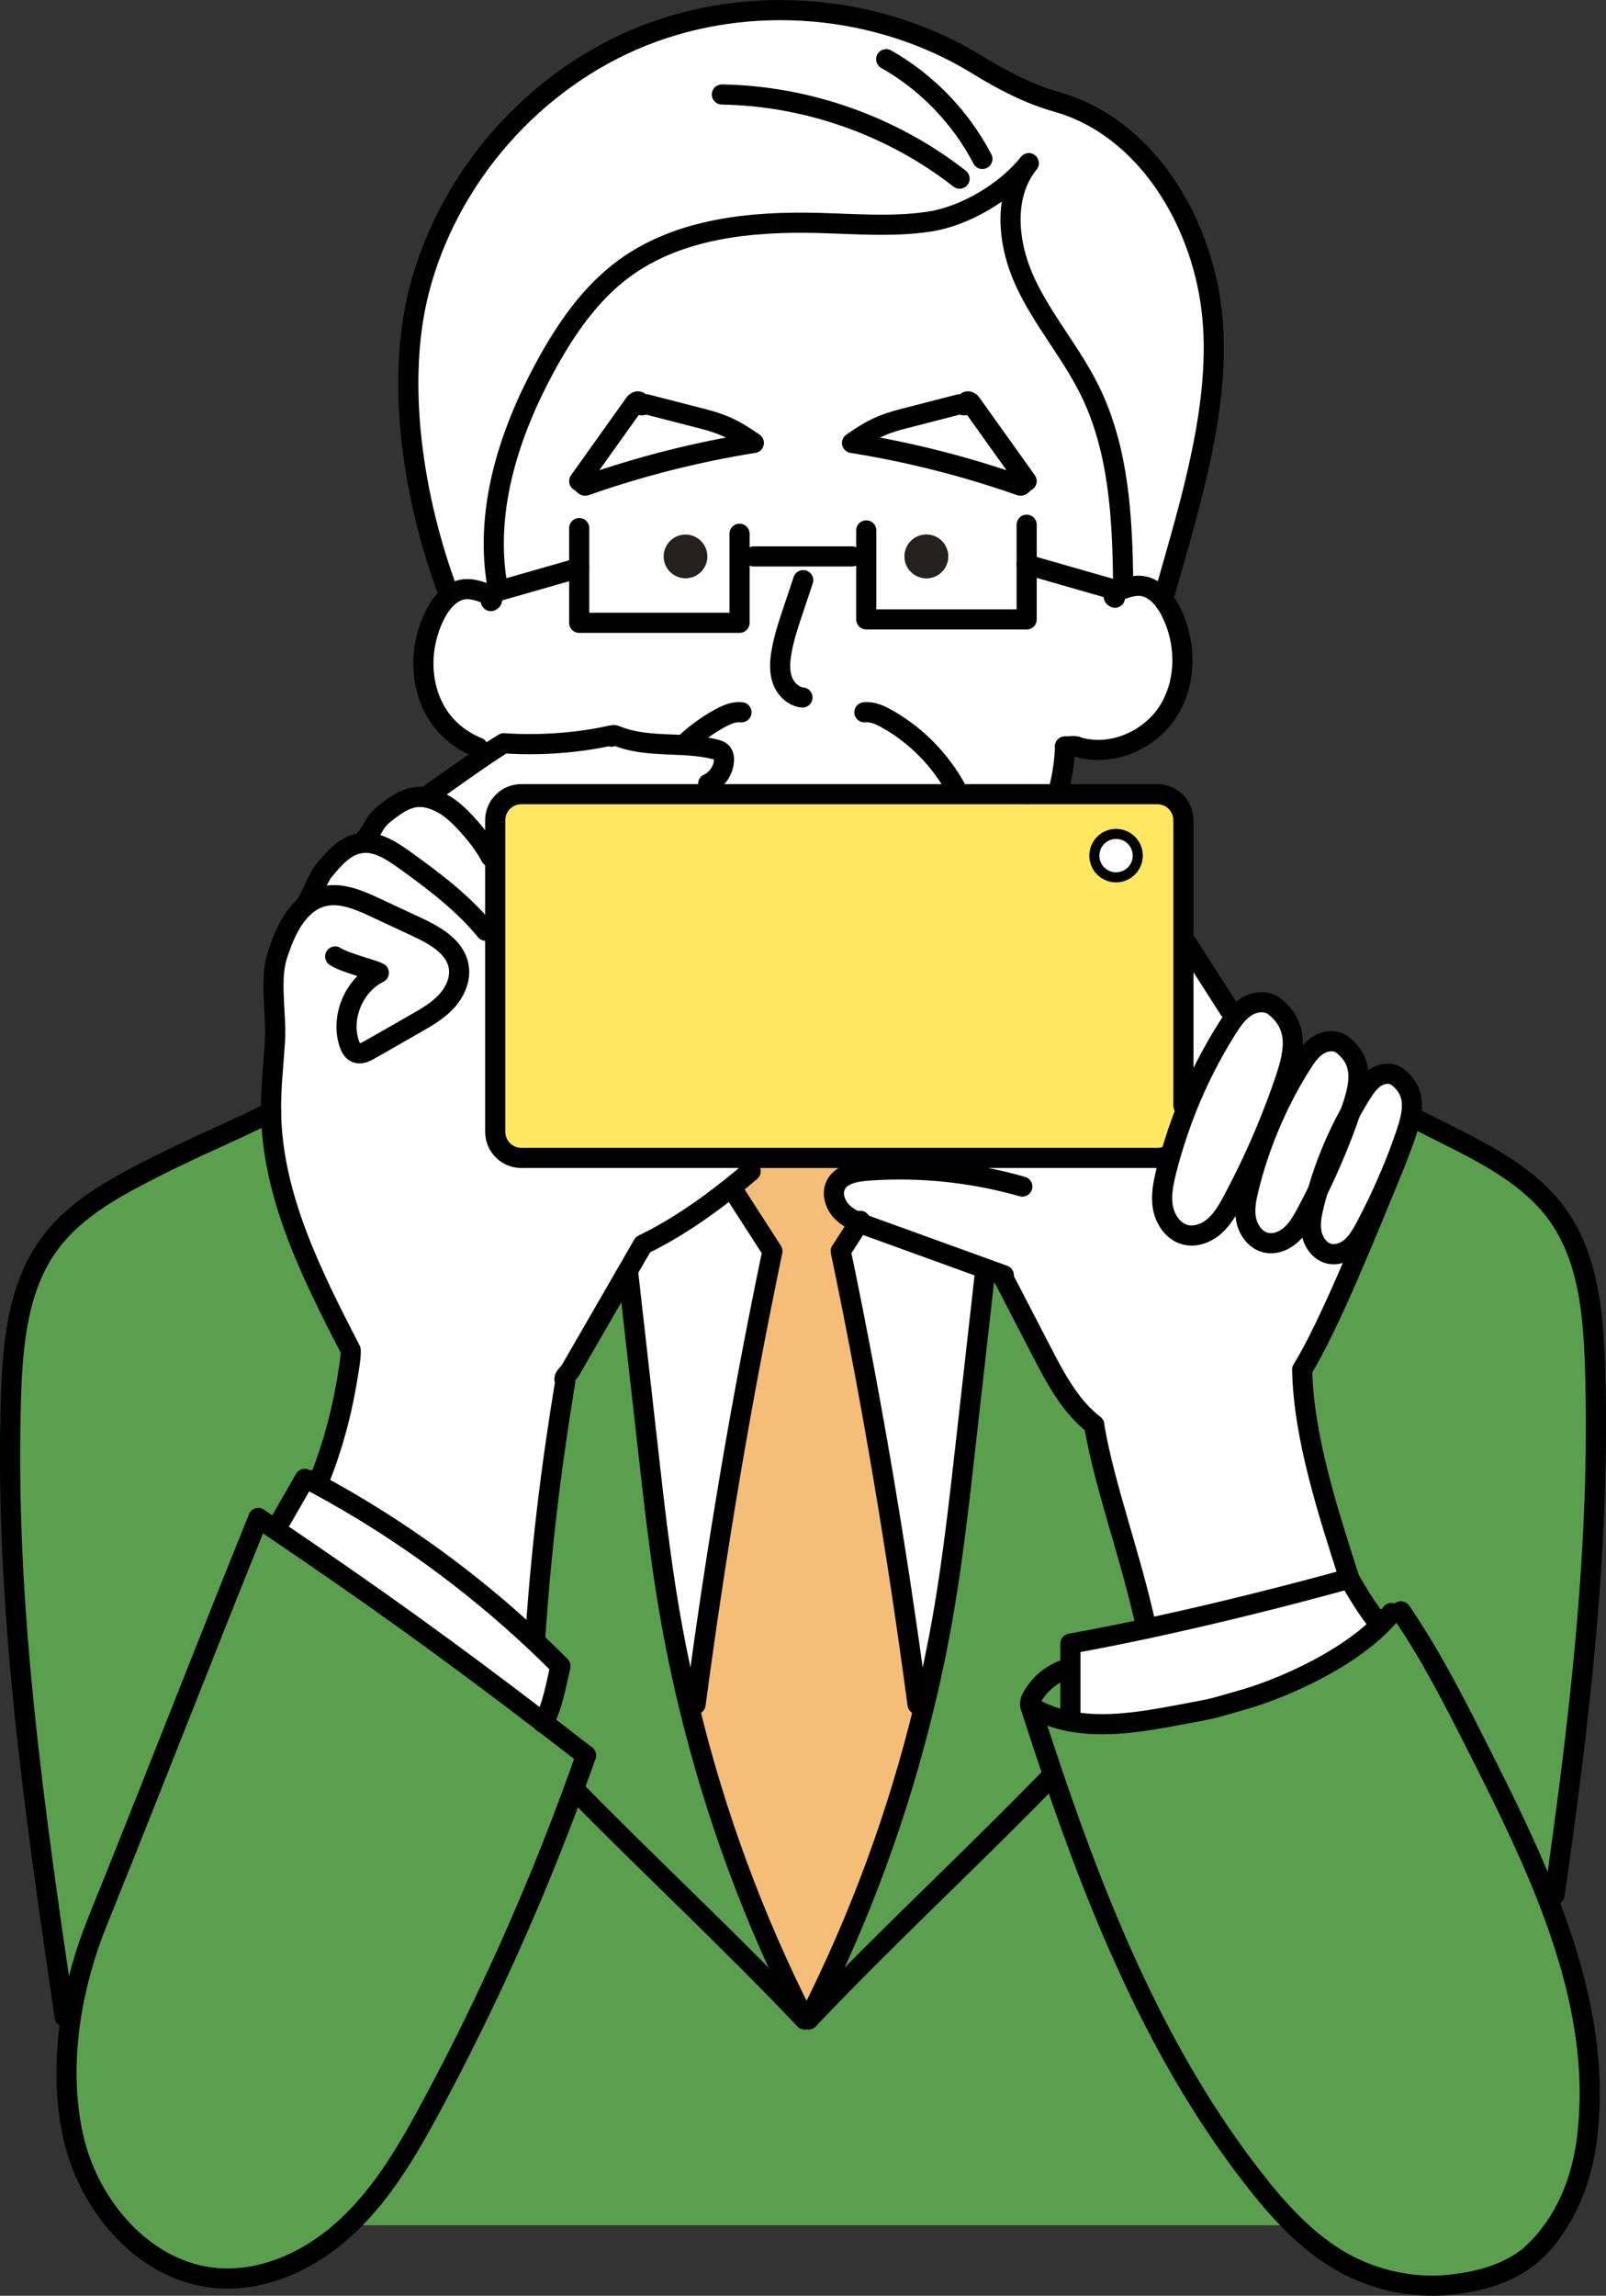
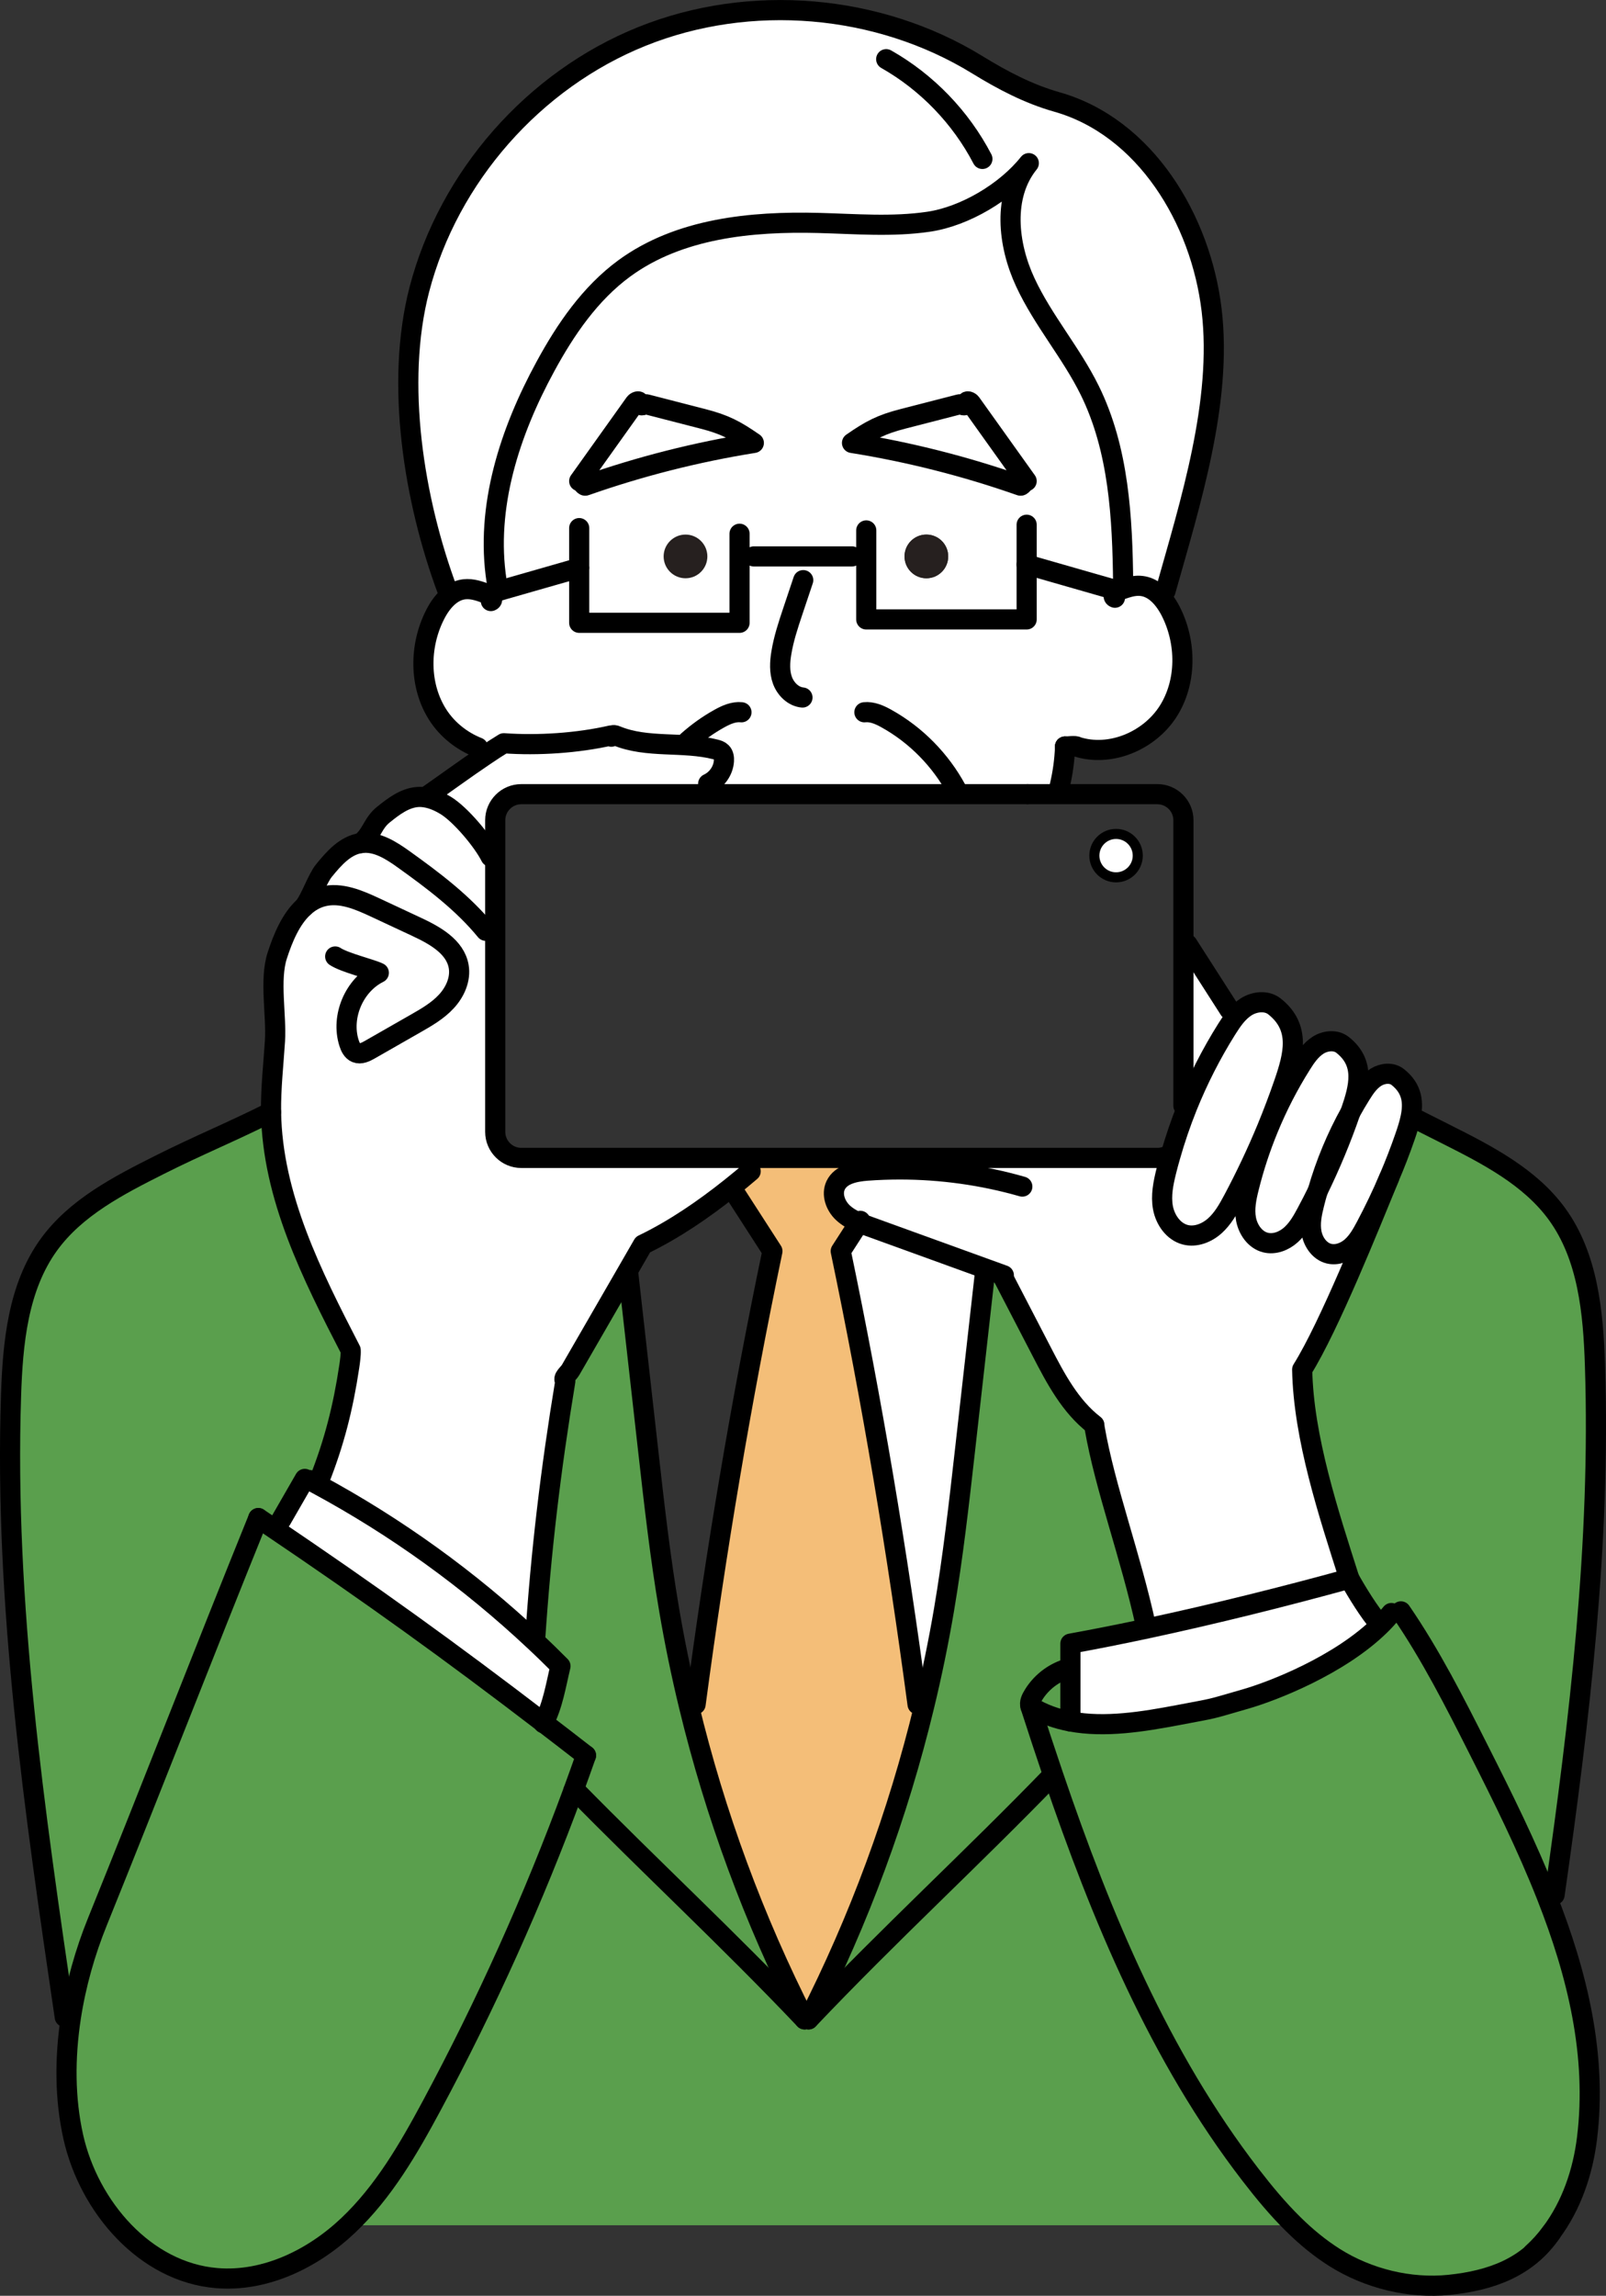
<svg xmlns="http://www.w3.org/2000/svg" id="_レイヤー_2" data-name="レイヤー_2" viewBox="0 0 319.01 455.76">
  <rect x="0" y="0" width="319.01" height="455.76" fill="#333333" stroke="none" />
  <defs>
    <style>
      .cls-1 {
        stroke-width: 4px;
      }

      .cls-1, .cls-2 {
        fill: none;
        stroke: #000;
        stroke-linecap: round;
        stroke-linejoin: round;
      }

      .cls-3 {
        fill: #5a9f4d;
      }

      .cls-2 {
        stroke-width: 2px;
      }

      .cls-4 {
        fill: #26201f;
      }

      .cls-5 {
        fill: #fff;
      }

      .cls-6 {
        fill: #ffe85f;
      }

      .cls-7 {
        fill: #f4be78;
      }
    </style>
  </defs>
  <g id="_レイヤー_1-2" data-name="レイヤー_1">
    <g>
      <g>
        <path class="cls-3" d="M187.51,319.6c1.78-10.49,2.98-21.08,4.17-31.65,1.3-11.61,2.61-23.21,3.92-34.81l.43-1.19c1.12.41,2.25.81,3.37,1.22-.26-.11-.24.19-.11.45,2.54,4.9,5.08,9.8,7.62,14.69,2.77,5.36,5.69,10.89,10.47,14.57l.05.55c2.1,12.08,7.13,25.31,10.17,39.29l.13.59c-5.11,1.09-10.16,2.09-15.11,2.99v5.23h-1.37c-2.46.93-4.59,2.7-5.96,4.94-.44.72-.86,1.49-.6,2.29,1.47,4.56,2.97,9.12,4.52,13.68l-.25.09c-15.84,16.36-32.11,31.25-48.36,48.36,10.06-19.75,17.78-40.68,22.98-62.22,1.53-6.31,2.84-12.67,3.93-19.07Z" />
-         <path class="cls-5" d="M145.76,236.49c2.56,3.96,5.11,7.92,7.67,11.89-6.25,29.93-11.22,59.63-15.26,89.97l-1.32.32c-1.53-6.31-2.84-12.67-3.93-19.07-1.79-10.49-2.98-21.08-4.17-31.65-1.31-11.61-2.61-23.21-3.92-34.81l-.46-.27c1.11-1.93,2.22-3.86,3.34-5.79,6.17-2.97,12.04-6.99,17.47-11.32l.58.73Z" />
        <path class="cls-3" d="M159.83,400.89c-15.34-16.15-30.71-30.33-45.71-45.63l-.13-.05c.82-2.24,1.62-4.47,2.41-6.72-2.89-2.24-5.68-4.4-8.41-6.48,1.83-3.48,2.42-7.43,3.34-11.25-1.68-1.69-3.38-3.35-5.12-4.97l.07-.08c1.17-17.77,3.11-33.95,6.01-51.52-.65-.63.61-1.45,1.06-2.24,3.67-6.36,7.34-12.72,11.02-19.08l.46.27c1.31,11.6,2.61,23.2,3.92,34.81,1.19,10.57,2.38,21.16,4.17,31.65,1.09,6.4,2.4,12.76,3.93,19.07,5.2,21.54,12.92,42.47,22.98,62.22Z" />
        <path class="cls-5" d="M227.6,322.72c-3.04-13.98-8.07-27.21-10.17-39.29l-.05-.55c-4.78-3.68-7.7-9.21-10.47-14.57-2.54-4.89-5.08-9.79-7.62-14.69-.13-.26-.15-.56.11-.45-1.12-.41-2.25-.81-3.37-1.22-7.81-2.82-15.61-5.65-23.42-8.48-.65-.24-1.32-.48-1.96-.75-1.19-.51-2.33-1.12-3.26-2.01-1.44-1.37-2.25-3.6-1.4-5.4,1.04-2.18,3.84-2.73,6.25-2.91,2.16-.16,4.32-.24,6.48-.24v-2.29h51.17c.72,0,1.4-.15,2.02-.41l.53.15c-.28.96-.54,1.93-.78,2.9-.59,2.38-1.1,4.86-.65,7.27.46,2.41,2.08,4.75,4.46,5.35,2.05.52,4.25-.36,5.83-1.77s2.64-3.29,3.64-5.16c2.47-4.63,4.72-9.39,6.73-14.24l.25.1c-1.56,3.79-2.85,7.7-3.84,11.69-.52,2.06-.96,4.2-.57,6.29.4,2.09,1.8,4.11,3.86,4.63,1.78.45,3.69-.3,5.05-1.52,1.37-1.22,2.29-2.86,3.15-4.47.75-1.4,1.48-2.82,2.18-4.25-.27.89-.51,1.78-.73,2.68-.46,1.84-.85,3.76-.5,5.62.35,1.87,1.61,3.68,3.44,4.14,1.59.4,3.3-.27,4.52-1.36s2.04-2.55,2.81-3.99c1.68-3.16,3.23-6.39,4.63-9.68h.01c-3.83,9.29-11.93,29.52-17.27,38.04.25,13.54,5.28,28.69,9.37,41.52-12.88,3.54-26.74,7.01-40.3,9.91l-.13-.59Z" />
        <path class="cls-3" d="M107.99,342.01c2.73,2.08,5.52,4.24,8.41,6.48-.79,2.25-1.59,4.48-2.41,6.72-.03.09-.07.19-.1.28-7.91,21.49-17.33,42.42-28.17,62.59-4.58,8.52-9.51,17.03-16.53,23.68-7.02,6.65-16.5,11.29-26.14,10.49-14.21-1.17-25.36-14.11-28.49-28.02-1.7-7.59-1.71-15.69-.5-23.64,1.01-6.61,2.86-13.11,5.3-19.12,10.73-26.51,21.21-53.59,31.95-80.1.76.51,1.52,1.02,2.27,1.53,20.31,13.71,35.8,24.86,54.41,39.11Z" />
        <path class="cls-3" d="M205.29,336.47c1.37-2.24,3.5-4.01,5.96-4.94h1.37v10.21c-2.79-.52-5.46-1.46-7.93-2.98-.26-.8.16-1.57.6-2.29Z" />
        <path class="cls-7" d="M178.72,229.87v2.29c-2.16,0-4.32.08-6.48.24v-2.53h6.48Z" />
        <path class="cls-5" d="M261.75,236.43c2.48-5.07,4.66-10.29,6.5-15.63.66-1.19,1.35-2.37,2.07-3.52.81-1.3,1.7-2.61,3-3.43,1.3-.81,3.11-1,4.31-.05,2.95,2.32,3.2,5.15,2.53,8.22-.25,1.18-.64,2.39-1.07,3.63-.96,2.77-2.01,5.5-3.17,8.19-1.4,3.29-2.95,6.52-4.63,9.68-.77,1.44-1.59,2.9-2.81,3.99s-2.93,1.76-4.52,1.36c-1.83-.46-3.09-2.27-3.44-4.14-.35-1.86.04-3.78.5-5.62.22-.9.46-1.79.73-2.68Z" />
        <path class="cls-5" d="M121.35,146.01c.09.29.05.32.24.07.18-.24.56-.14.84-.02,6.15,2.55,13.25,1.07,19.7,2.72.42.11.86.24,1.17.55.45.43.54,1.11.5,1.74-.13,1.92-1.38,3.72-3.13,4.52v2.07h-37.12c-2.86,0-5.18,2.32-5.18,5.17v7.24h-.91c-1.56-3.11-5.98-8.38-8.95-10.19-1.22-.73-2.56-1.34-3.95-1.56h0s.02-.11.02-.11c3.32-2.3,7.79-5.57,11.76-8.24,1.32-.9,2.59-1.72,3.74-2.42,6.78.49,14.65-.03,21.27-1.54Z" />
        <path class="cls-3" d="M256.8,441.76H69.19c7.02-6.65,11.95-15.16,16.53-23.68,10.84-20.17,20.26-41.1,28.17-62.59.03-.09.07-.19.1-.28l.13.05c15,15.3,30.37,29.48,45.71,45.63h.77c16.25-17.11,32.52-32,48.36-48.36l.25-.09c9.57,28.13,21.13,55.88,39.19,79.31,2.65,3.44,5.45,6.82,8.55,9.86l-.15.15Z" />
        <path class="cls-5" d="M223.1,115.9c-.14-13.11-.84-26.65-6.64-38.41-3.68-7.47-9.28-13.88-12.79-21.43-3.52-7.54-4.55-17.2.69-23.67-4.53,5.71-12.7,10.57-19.91,11.63s-14.54.43-21.82.24c-13.46-.35-27.75,1.07-38.62,9.02-6.78,4.97-11.66,12.09-15.67,19.47-7.1,13.02-11.96,27.95-9.7,42.6l.55,1.92-2.33.67c-1.5-.57-3.08-1.15-4.68-.95-.98.12-1.87.53-2.66,1.11l-.59-.74c-6.73-18-10.47-41.31-5.63-59.9,5.83-22.38,22.73-41.59,44.19-50.22,21.46-8.63,46.95-6.48,66.66,5.63,4.97,3.06,10.15,5.78,15.77,7.37,17.54,4.96,28.62,23.28,30.76,41.38,2.14,18.11-4.23,38.19-9.18,55.74l-2.04.08c-.79-.58-1.68-.99-2.67-1.11-1.08-.14-2.15.09-3.2.42l-.49-.85Z" />
        <path class="cls-4" d="M136.17,106.12c2.39,0,4.34,1.95,4.34,4.34s-1.95,4.34-4.34,4.34-4.35-1.94-4.35-4.34,1.95-4.34,4.35-4.34Z" />
        <circle class="cls-5" cx="221.69" cy="169.86" r="4.31" />
        <path class="cls-3" d="M309.28,241.01c6.17,8.49,7.2,19.58,7.54,30.07,1.15,35.16-3.04,70.2-8.02,105.07l-1.59.24c-3.9-9.91-8.72-19.61-13.48-29.02-4.74-9.39-9.51-18.81-15.46-27.48l-1.89.33c-.67.82-1.4,1.61-2.17,2.37l-.19-.18c-1.97-2.2-4.55-6.42-5.99-9.01-4.09-12.83-9.12-27.98-9.37-41.52,5.34-8.52,13.44-28.75,17.27-38.04h-.01c1.16-2.69,2.21-5.42,3.17-8.19.43-1.24.82-2.45,1.07-3.63l1.51.33c1.9.96,3.8,1.91,5.7,2.87,8.13,4.09,16.56,8.44,21.91,15.79Z" />
        <path class="cls-5" d="M111.33,330.76c-.92,3.82-1.51,7.77-3.34,11.25-18.61-14.25-34.1-25.4-54.41-39.11l2.29-1.2c1.56-2.7,3.11-5.41,4.67-8.11l.93.23c.52.27,1.03.55,1.55.84,15.66,8.45,30.21,18.94,43.19,31.13,1.74,1.62,3.44,3.28,5.12,4.97Z" />
        <path class="cls-3" d="M308.13,443.21h.01c-4.68,6.82-11.8,9.51-20.29,10.38-7.81.8-16.09-1.23-22.74-5.42-2.96-1.87-5.66-4.1-8.16-6.56-3.1-3.04-5.9-6.42-8.55-9.86-18.06-23.43-29.62-51.18-39.19-79.31-1.55-4.56-3.05-9.12-4.52-13.68,2.47,1.52,5.14,2.46,7.93,2.98,6.87,1.3,14.45.05,21.49-1.28,7.88-1.5,5.54-.94,13.25-3.16,5.46-1.56,18.72-6.7,26.85-14.71.77-.76,1.5-1.55,2.17-2.37l1.89-.33c5.95,8.67,10.72,18.09,15.46,27.48,4.76,9.41,9.58,19.11,13.48,29.02,6.14,15.55,10.05,31.65,8.03,48.08-.82,6.72-3.1,13.39-7.11,18.74Z" />
        <path class="cls-5" d="M211.56,148.19s-.03.01,0,.01c-.09,2.65-.45,5.26-1.06,7.83v1.63h-69.83v-2.07c1.75-.8,3-2.6,3.13-4.52.04-.63-.05-1.31-.5-1.74-.31-.31-.75-.44-1.17-.55-6.45-1.65-13.55-.17-19.7-2.72-.28-.12-.66-.22-.84.02-.19.25-.15.22-.24-.07-6.62,1.51-14.49,2.03-21.27,1.54-1.15.7-2.42,1.52-3.74,2.42l-1.4-1.58c-3.23-1.27-6.09-3.55-7.97-6.47-3.75-5.84-3.7-13.71-.54-19.9.75-1.48,1.78-2.95,3.09-3.92.79-.58,1.68-.99,2.66-1.11,1.6-.2,3.18.38,4.68.95l2.33-.67,15.86-4.54v10.91h31.85v-13.18h25.17v12.51h31.86v-10.9l18.18,5.21c.49-.18.98-.37,1.48-.53,1.05-.33,2.12-.56,3.2-.42.99.12,1.88.53,2.67,1.11,1.3.97,2.33,2.43,3.09,3.91,3.15,6.19,3.21,14.06-.54,19.91-3.76,5.84-11.47,9.09-18.09,6.98-.09-.26-2.13-.03-2.36-.04h0Z" />
        <path class="cls-5" d="M192.88,80.04c3.69,5.16,7.37,10.31,11.05,15.47-.25-.21-.94,1.01-1.24.9-10.87-3.82-22.08-6.66-33.45-8.48,3.66-2.54,5.77-3.66,10.08-4.77,3.69-.95,7.39-1.9,11.08-2.85.31-.08.69-.14.9.1s.9-.27.72-.54c.04-.38.64-.14.86.17Z" />
        <path class="cls-5" d="M243.68,204.29c-3.07,4.89-5.7,10.05-7.86,15.41l-.75-.19v-32.05h.81c2.78,4.33,5.56,8.66,8.33,12.99l1.18,1.39c-.63.77-1.18,1.61-1.71,2.45Z" />
        <path class="cls-5" d="M274.21,322.59c-8.13,8.01-21.39,13.15-26.85,14.71-7.71,2.22-5.37,1.66-13.25,3.16-7.04,1.33-14.62,2.58-21.49,1.28v-15.44c4.95-.9,10-1.9,15.11-2.99,13.56-2.9,27.42-6.37,40.3-9.91,1.44,2.59,4.02,6.81,5.99,9.01l.19.18Z" />
        <path class="cls-5" d="M127.68,80.41c-.22.24-.9-.27-.72-.54-.04-.38-.64-.14-.87.17-3.68,5.16-7.36,10.31-11.04,15.47.25-.21.93,1.01,1.23.9,10.87-3.82,22.08-6.66,33.46-8.48-3.67-2.54-5.77-3.66-10.09-4.77l-11.07-2.85c-.31-.08-.69-.14-.9.1ZM203.93,95.51c-3.68-5.16-7.36-10.31-11.05-15.47-.22-.31-.82-.55-.86-.17.18.27-.51.78-.72.54s-.59-.18-.9-.1c-3.69.95-7.39,1.9-11.08,2.85-4.31,1.11-6.42,2.23-10.08,4.77,11.37,1.82,22.58,4.66,33.45,8.48.3.11.99-1.11,1.24-.9ZM222.11,117.28l-18.18-5.21v10.9h-31.86v-12.51h-25.17v13.18h-31.85v-10.91l-15.86,4.54-.55-1.92c-2.26-14.65,2.6-29.58,9.7-42.6,4.01-7.38,8.89-14.5,15.67-19.47,10.87-7.95,25.16-9.37,38.62-9.02,7.28.19,14.61.82,21.82-.24s15.38-5.92,19.91-11.63c-5.24,6.47-4.21,16.13-.69,23.67,3.51,7.55,9.11,13.96,12.79,21.43,5.8,11.76,6.5,25.3,6.64,38.41l.49.85c-.5.16-.99.35-1.48.53ZM188.35,110.46c0-2.39-1.94-4.34-4.34-4.34s-4.34,1.95-4.34,4.34,1.95,4.34,4.34,4.34,4.34-1.94,4.34-4.34ZM140.51,110.46c0-2.39-1.95-4.34-4.34-4.34s-4.35,1.95-4.35,4.34,1.95,4.34,4.35,4.34,4.34-1.94,4.34-4.34Z" />
-         <path class="cls-6" d="M229.89,229.87h-126.34c-2.86,0-5.18-2.32-5.18-5.18v-61.86c0-2.85,2.32-5.17,5.18-5.17h126.34c2.86,0,5.18,2.32,5.18,5.17v56.68l.75.19c-1.3,3.24-2.43,6.55-3.38,9.91l-.53-.15c-.62.26-1.3.41-2.02.41ZM226,169.86c0-2.38-1.93-4.31-4.31-4.31s-4.31,1.93-4.31,4.31,1.93,4.31,4.31,4.31,4.31-1.93,4.31-4.31Z" />
        <path class="cls-3" d="M69.66,268.03c.05.88-.13,2.23-.28,3.23-1.22,8.14-2.98,15.11-6.02,22.76l-.34.64c-.52-.29-1.03-.57-1.55-.84l-.93-.23c-1.56,2.7-3.11,5.41-4.67,8.11l-2.29,1.2c-.75-.51-1.51-1.02-2.27-1.53-10.74,26.51-21.22,53.59-31.95,80.1-2.44,6.01-4.29,12.51-5.3,19.12l-1.2-.18c-6-40.86-12.02-81.99-10.67-123.28.34-10.49,1.37-21.57,7.54-30.07,5.35-7.35,13.78-11.7,21.91-15.79,7.79-3.92,14.41-6.59,22.2-10.51.25,16.77,8.13,32.37,15.82,47.27Z" />
        <path class="cls-5" d="M124.37,252.87c-3.68,6.36-7.35,12.72-11.02,19.08-.45.79-1.71,1.61-1.06,2.24-2.9,17.57-4.84,33.75-6.01,51.52l-.07.08c-12.98-12.19-27.53-22.68-43.19-31.13l.34-.64c3.04-7.65,4.8-14.62,6.02-22.76.15-1,.33-2.35.28-3.23-7.69-14.9-15.57-30.5-15.82-47.27-.06-4.72.48-9.41.78-14.12.32-5.07-1.12-12.1.45-16.94,1.13-3.49,2.71-7.3,5.33-9.66,0,0,0-.01.01-.01,1.3-1.63,2.62-5.58,3.93-7.19,1.98-2.43,4.25-5.04,7.35-5.47,3.11-.44,6.02,1.45,8.57,3.28,5.85,4.19,11.67,8.57,16.23,14.13h1.88v39.91c0,2.86,2.32,5.18,5.18,5.18h45.56v2.65c-1.28,1.09-2.59,2.18-3.93,3.24-5.43,4.33-11.3,8.35-17.47,11.32-1.12,1.93-2.23,3.86-3.34,5.79Z" />
        <path class="cls-5" d="M98.37,170.07v14.71h-1.88c-4.56-5.56-10.38-9.94-16.23-14.13-2.55-1.83-5.46-3.72-8.57-3.28,2.22-1.77,2.28-3.91,4.5-5.68,2.01-1.61,4.19-3.28,6.76-3.47.54-.04,1.08,0,1.61.09h0c1.39.23,2.73.84,3.95,1.57,2.97,1.81,7.39,7.08,8.95,10.19h.91Z" />
        <path class="cls-5" d="M172.61,243.47c7.81,2.83,15.61,5.66,23.42,8.48l-.43,1.19c-1.31,11.6-2.62,23.2-3.92,34.81-1.19,10.57-2.39,21.16-4.17,31.65-1.09,6.4-2.4,12.76-3.93,19.07l-1.32-.32c-4.05-30.34-9.01-60.04-15.26-89.97,1.21-1.89,2.43-3.78,3.65-5.66.64.27,1.31.51,1.96.75Z" />
        <path class="cls-5" d="M127.68,80.41c.21-.24.59-.18.9-.1l11.07,2.85c4.32,1.11,6.42,2.23,10.09,4.77-11.38,1.82-22.59,4.66-33.46,8.48-.3.11-.98-1.11-1.23-.9,3.68-5.16,7.36-10.31,11.04-15.47.23-.31.83-.55.87-.17-.18.27.5.78.72.54Z" />
        <circle class="cls-4" cx="184.01" cy="110.46" r="4.34" />
        <path class="cls-5" d="M248.08,235.75c.99-3.99,2.28-7.9,3.84-11.69,1.82-4.43,4.01-8.69,6.56-12.74.91-1.46,1.91-2.92,3.36-3.84,1.45-.91,3.48-1.12,4.83-.06,4.56,3.59,3.35,8.28,1.62,13.27-.01.04-.03.07-.04.11-2.75,4.94-4.94,10.2-6.5,15.63-.7,1.43-1.43,2.85-2.18,4.25-.86,1.61-1.78,3.25-3.15,4.47-1.36,1.22-3.27,1.97-5.05,1.52-2.06-.52-3.46-2.54-3.86-4.63-.39-2.09.05-4.23.57-6.29Z" />
        <path class="cls-5" d="M231.66,232.51c.24-.97.5-1.94.78-2.9.95-3.36,2.08-6.67,3.38-9.91,2.16-5.36,4.79-10.52,7.86-15.41.53-.84,1.08-1.68,1.71-2.45s1.34-1.45,2.17-1.98c1.68-1.05,4.02-1.3,5.58-.08,5.27,4.16,3.87,9.57,1.88,15.33-1.03,2.98-2.15,5.93-3.35,8.85-2.01,4.85-4.26,9.61-6.73,14.24-1,1.87-2.06,3.75-3.64,5.16s-3.78,2.29-5.83,1.77c-2.38-.6-4-2.94-4.46-5.35-.45-2.41.06-4.89.65-7.27Z" />
        <path class="cls-7" d="M172.24,232.4c-2.41.18-5.21.73-6.25,2.91-.85,1.8-.04,4.03,1.4,5.4.93.89,2.07,1.5,3.26,2.01-1.22,1.88-2.44,3.77-3.65,5.66,6.25,29.93,11.21,59.63,15.26,89.97l1.32.32c-5.2,21.54-12.92,42.47-22.98,62.22h-.77c-10.06-19.75-17.78-40.68-22.98-62.22l1.32-.32c4.04-30.34,9.01-60.04,15.26-89.97-2.56-3.97-5.11-7.93-7.67-11.89l-.58-.73c1.34-1.06,2.65-2.15,3.93-3.24v-2.65h23.13v2.53Z" />
      </g>
      <g>
        <path class="cls-1" d="M114.12,355.26c15,15.3,30.37,29.48,45.71,45.63" />
        <path class="cls-1" d="M97.5,119.32c.64-.21-.01-1.14-.64-1.38-1.5-.57-3.08-1.15-4.68-.95-.98.12-1.87.53-2.66,1.11-1.31.97-2.34,2.44-3.09,3.92-3.16,6.19-3.21,14.06.54,19.9,1.88,2.92,4.74,5.2,7.97,6.47" />
        <path class="cls-1" d="M149.74,87.93c-11.38,1.82-22.59,4.66-33.46,8.48-.3.11-.98-1.11-1.23-.9,3.68-5.16,7.36-10.31,11.04-15.47.23-.31.83-.55.87-.17-.18.27.5.78.72.54.21-.24.59-.18.9-.1l11.07,2.85c4.32,1.11,6.42,2.23,10.09,4.77Z" />
        <polyline class="cls-1" points="146.9 105.96 146.9 110.46 146.9 123.64 115.05 123.64 115.05 112.73 115.05 104.84" />
        <polyline class="cls-1" points="96.86 117.94 99.19 117.27 115.05 112.73" />
        <path class="cls-1" d="M147.28,141.4c-1.55-.17-3.06.51-4.42,1.27-2.25,1.25-4.35,2.76-6.27,4.47" />
        <path class="cls-1" d="M211.56,148.2c-.09,2.65-.45,5.26-1.06,7.83" />
-         <path class="cls-1" d="M211.56,148.2s-.03,0,0-.01h0Z" />
+         <path class="cls-1" d="M211.56,148.2s-.03,0,0-.01Z" />
        <path class="cls-1" d="M221.47,118.66c-.64-.21.02-1.14.64-1.38.49-.18.98-.37,1.48-.53,1.05-.33,2.12-.56,3.2-.42.99.12,1.88.53,2.67,1.11,1.3.97,2.33,2.43,3.09,3.91,3.15,6.19,3.21,14.06-.54,19.91-3.76,5.84-11.47,9.09-18.09,6.98-.09-.26-2.13-.03-2.36-.04" />
        <path class="cls-1" d="M169.24,87.93c11.37,1.82,22.58,4.66,33.45,8.48.3.11.99-1.11,1.24-.9-3.68-5.16-7.36-10.31-11.05-15.47-.22-.31-.82-.55-.86-.17.18.27-.51.78-.72.54s-.59-.18-.9-.1c-3.69.95-7.39,1.9-11.08,2.85-4.31,1.11-6.42,2.23-10.08,4.77Z" />
        <polyline class="cls-1" points="172.07 105.3 172.07 110.46 172.07 122.97 203.93 122.97 203.93 112.07 203.93 104.17" />
        <line class="cls-1" x1="222.11" y1="117.28" x2="203.93" y2="112.07" />
        <path class="cls-1" d="M171.7,141.4c1.55-.17,3.05.51,4.41,1.27,5.85,3.25,10.72,8.23,13.9,14.11" />
        <path class="cls-1" d="M223.1,115.9c-.14-13.11-.84-26.65-6.64-38.41-3.68-7.47-9.28-13.88-12.79-21.43-3.52-7.54-4.55-17.2.69-23.67-4.53,5.71-12.7,10.57-19.91,11.63s-14.54.43-21.82.24c-13.46-.35-27.75,1.07-38.62,9.02-6.78,4.97-11.66,12.09-15.67,19.47-7.1,13.02-11.96,27.95-9.7,42.6" />
        <path class="cls-1" d="M231.5,117.36c4.95-17.55,11.32-37.63,9.18-55.74-2.14-18.1-13.22-36.42-30.76-41.38-5.62-1.59-10.8-4.31-15.77-7.37C174.44.76,148.95-1.39,127.49,7.24c-21.46,8.63-38.36,27.84-44.19,50.22-4.84,18.59-1.1,41.9,5.63,59.9" />
        <line class="cls-1" x1="149.74" y1="110.46" x2="169.24" y2="110.46" />
        <path class="cls-1" d="M159.55,115.17l-2.07,6.18c-.91,2.72-1.82,5.46-2.28,8.29-.3,1.81-.4,3.72.23,5.44.64,1.72,2.15,3.22,3.97,3.39" />
-         <path class="cls-1" d="M143.39,18.76c16.99.28,33.84,6.24,47.22,16.71" />
        <path class="cls-1" d="M176.03,11.75c8.09,4.58,14.81,11.55,19.11,19.8" />
        <path class="cls-1" d="M124.83,253.14c1.31,11.6,2.61,23.2,3.92,34.81,1.19,10.57,2.38,21.16,4.17,31.65,1.09,6.4,2.4,12.76,3.93,19.07,5.2,21.54,12.92,42.47,22.98,62.22" />
        <path class="cls-1" d="M145.76,236.49c2.56,3.96,5.11,7.92,7.67,11.89-6.25,29.93-11.22,59.63-15.26,89.97" />
        <path class="cls-1" d="M208.96,352.53c-15.84,16.36-32.11,31.25-48.36,48.36" />
        <path class="cls-1" d="M195.6,253.14c-1.31,11.6-2.62,23.2-3.92,34.81-1.19,10.57-2.39,21.16-4.17,31.65-1.09,6.4-2.4,12.76-3.93,19.07-5.2,21.54-12.92,42.47-22.98,62.22" />
        <path class="cls-1" d="M170.88,242.36c-.08.12-.15.24-.23.36-1.22,1.88-2.44,3.77-3.65,5.66,6.25,29.93,11.21,59.63,15.26,89.97" />
        <path class="cls-1" d="M231.91,229.46c-.62.26-1.3.41-2.02.41h-126.34c-2.86,0-5.18-2.32-5.18-5.18v-61.86c0-2.85,2.32-5.17,5.18-5.17h100.56" />
        <path class="cls-1" d="M204.11,157.66h25.78c2.86,0,5.18,2.32,5.18,5.17v56.68" />
        <path class="cls-1" d="M251.67,223.96c1.2-2.92,2.32-5.87,3.35-8.85,1.99-5.76,3.39-11.17-1.88-15.33-1.56-1.22-3.9-.97-5.58.08-.83.53-1.54,1.21-2.17,1.98s-1.18,1.61-1.71,2.45c-3.07,4.89-5.7,10.05-7.86,15.41-1.3,3.24-2.43,6.55-3.38,9.91-.28.96-.54,1.93-.78,2.9-.59,2.38-1.1,4.86-.65,7.27.46,2.41,2.08,4.75,4.46,5.35,2.05.52,4.25-.36,5.83-1.77s2.64-3.29,3.64-5.16c2.47-4.63,4.72-9.39,6.73-14.24Z" />
        <path class="cls-1" d="M268.25,220.8s.03-.07.04-.11c1.73-4.99,2.94-9.68-1.62-13.27-1.35-1.06-3.38-.85-4.83.06-1.45.92-2.45,2.38-3.36,3.84-2.55,4.05-4.74,8.31-6.56,12.74-1.56,3.79-2.85,7.7-3.84,11.69-.52,2.06-.96,4.2-.57,6.29.4,2.09,1.8,4.11,3.86,4.63,1.78.45,3.69-.3,5.05-1.52,1.37-1.22,2.29-2.86,3.15-4.47.75-1.4,1.48-2.82,2.18-4.25,2.48-5.07,4.66-10.29,6.5-15.63Z" />
        <path class="cls-1" d="M280.16,222.02c.67-3.07.42-5.9-2.53-8.22-1.2-.95-3.01-.76-4.31.05-1.3.82-2.19,2.13-3,3.43-.72,1.15-1.41,2.33-2.07,3.52-2.75,4.94-4.94,10.2-6.5,15.63-.27.89-.51,1.78-.73,2.68-.46,1.84-.85,3.76-.5,5.62.35,1.87,1.61,3.68,3.44,4.14,1.59.4,3.3-.27,4.52-1.36s2.04-2.55,2.81-3.99c1.68-3.16,3.23-6.39,4.63-9.68,1.16-2.69,2.21-5.42,3.17-8.19.43-1.24.82-2.45,1.07-3.63Z" />
        <path class="cls-1" d="M199.29,253.62c2.54,4.9,5.08,9.8,7.62,14.69,2.77,5.36,5.69,10.89,10.47,14.57" />
        <path class="cls-1" d="M203.07,235.56c-7.9-2.26-16.12-3.4-24.35-3.4-2.16,0-4.32.08-6.48.24-2.41.18-5.21.73-6.25,2.91-.85,1.8-.04,4.03,1.4,5.4.93.89,2.07,1.5,3.26,2.01.64.27,1.31.51,1.96.75,7.81,2.83,15.61,5.66,23.42,8.48,1.12.41,2.25.81,3.37,1.22-.26-.11-.24.19-.11.45" />
        <path class="cls-1" d="M275.93,233.84c-3.83,9.29-11.93,29.52-17.27,38.04.25,13.54,5.28,28.69,9.37,41.52" />
        <path class="cls-1" d="M217.43,283.43c2.1,12.08,7.13,25.31,10.17,39.29" />
        <path class="cls-1" d="M244.21,200.45c-2.77-4.33-5.55-8.66-8.33-12.99" />
        <path class="cls-1" d="M71.69,167.37c2.22-1.77,2.28-3.91,4.5-5.68,2.01-1.61,4.19-3.28,6.76-3.47.54-.04,1.08,0,1.61.09h0c1.39.23,2.73.84,3.95,1.57,2.97,1.81,7.39,7.08,8.95,10.19" />
        <path class="cls-1" d="M60.41,180.03c1.3-1.63,2.62-5.58,3.93-7.19,1.98-2.43,4.25-5.04,7.35-5.47,3.11-.44,6.02,1.45,8.57,3.28,5.85,4.19,11.67,8.57,16.23,14.13" />
        <path class="cls-1" d="M66.58,189.88c1.89,1.25,7.27,2.52,8.67,3.24-4.92,2.45-7.58,8.7-5.92,13.94.25.78.64,1.61,1.4,1.92.9.37,1.89-.12,2.73-.6,3.01-1.72,6.02-3.44,9.03-5.16,2.21-1.26,4.46-2.55,6.18-4.42,1.73-1.87,2.88-4.44,2.44-6.95-.69-3.92-4.75-6.17-8.35-7.85-2.74-1.28-5.47-2.55-8.2-3.83-3.26-1.52-6.85-3.08-10.35-2.22-1.47.36-2.72,1.1-3.8,2.08-.01,0-.01.01-.01.01-2.62,2.36-4.2,6.17-5.33,9.66-1.57,4.84-.13,11.87-.45,16.94-.3,4.71-.84,9.4-.78,14.12.25,16.77,8.13,32.37,15.82,47.27.05.88-.13,2.23-.28,3.23-1.22,8.14-2.98,15.11-6.02,22.76" />
        <path class="cls-1" d="M106.28,325.71c1.17-17.77,3.11-33.95,6.01-51.52-.65-.63.61-1.45,1.06-2.24,3.67-6.36,7.34-12.72,11.02-19.08,1.11-1.93,2.22-3.86,3.34-5.79,6.17-2.97,12.04-6.99,17.47-11.32,1.34-1.06,2.65-2.15,3.93-3.24" />
        <path class="cls-1" d="M84.58,158.21c3.32-2.3,7.79-5.57,11.76-8.24,1.32-.9,2.59-1.72,3.74-2.42,6.78.49,14.65-.03,21.27-1.54.09.29.05.32.24.07.18-.24.56-.14.84-.02,6.15,2.55,13.25,1.07,19.7,2.72.42.11.86.24,1.17.55.45.43.54,1.11.5,1.74-.13,1.92-1.38,3.72-3.13,4.52" />
        <path class="cls-1" d="M61.47,293.82c.52.27,1.03.55,1.55.84,15.66,8.45,30.21,18.94,43.19,31.13,1.74,1.62,3.44,3.28,5.12,4.97-.92,3.82-1.51,7.77-3.34,11.25-.01.03-.03.05-.04.08" />
        <path class="cls-1" d="M55.87,301.7c1.56-2.7,3.11-5.41,4.67-8.11" />
        <path class="cls-1" d="M51.31,301.37c.76.51,1.52,1.02,2.27,1.53,20.31,13.71,35.8,24.86,54.41,39.11,2.73,2.08,5.52,4.24,8.41,6.48" />
        <path class="cls-1" d="M113.89,355.49c.03-.09.07-.19.1-.28.82-2.24,1.62-4.47,2.41-6.72" />
        <path class="cls-1" d="M51.31,301.37c-10.74,26.51-21.22,53.59-31.95,80.1-2.44,6.01-4.29,12.51-5.3,19.12-1.21,7.95-1.2,16.05.5,23.64,3.13,13.91,14.28,26.85,28.49,28.02,9.64.8,19.12-3.84,26.14-10.49,7.02-6.65,11.95-15.16,16.53-23.68,10.84-20.17,20.26-41.1,28.17-62.59" />
        <path class="cls-1" d="M204.69,338.76c2.47,1.52,5.14,2.46,7.93,2.98,6.87,1.3,14.45.05,21.49-1.28,7.88-1.5,5.54-.94,13.25-3.16,5.46-1.56,18.72-6.7,26.85-14.71.77-.76,1.5-1.55,2.17-2.37" />
        <path class="cls-1" d="M212.62,341.74v-15.44c4.95-.9,10-1.9,15.11-2.99,13.56-2.9,27.42-6.37,40.3-9.91,1.44,2.59,4.02,6.81,5.99,9.01" />
        <path class="cls-1" d="M308.14,443.22c-4.68,6.81-11.8,9.5-20.29,10.37-7.81.8-16.09-1.23-22.74-5.42-2.96-1.87-5.66-4.1-8.16-6.56-3.1-3.04-5.9-6.42-8.55-9.86-18.06-23.43-29.62-51.18-39.19-79.31-1.55-4.56-3.05-9.12-4.52-13.68-.26-.8.16-1.57.6-2.29,1.37-2.24,3.5-4.01,5.96-4.94" />
        <path class="cls-1" d="M53.84,220.76c-7.79,3.92-14.41,6.59-22.2,10.51-8.13,4.09-16.56,8.44-21.91,15.79-6.17,8.5-7.2,19.58-7.54,30.07-1.35,41.29,4.67,82.42,10.67,123.28" />
        <path class="cls-1" d="M281.67,222.35c1.9.96,3.8,1.91,5.7,2.87,8.13,4.09,16.56,8.44,21.91,15.79,6.17,8.49,7.2,19.58,7.54,30.07,1.15,35.16-3.04,70.2-8.02,105.07" />
        <circle class="cls-2" cx="221.69" cy="169.86" r="4.31" />
        <path class="cls-1" d="M278.27,319.89c5.95,8.67,10.72,18.09,15.46,27.48,4.76,9.41,9.58,19.11,13.48,29.02,6.14,15.55,10.05,31.65,8.03,48.08-.82,6.72-3.1,13.39-7.11,18.74-1.09,1.48-2.33,2.86-3.71,4.11" />
      </g>
    </g>
  </g>
</svg>